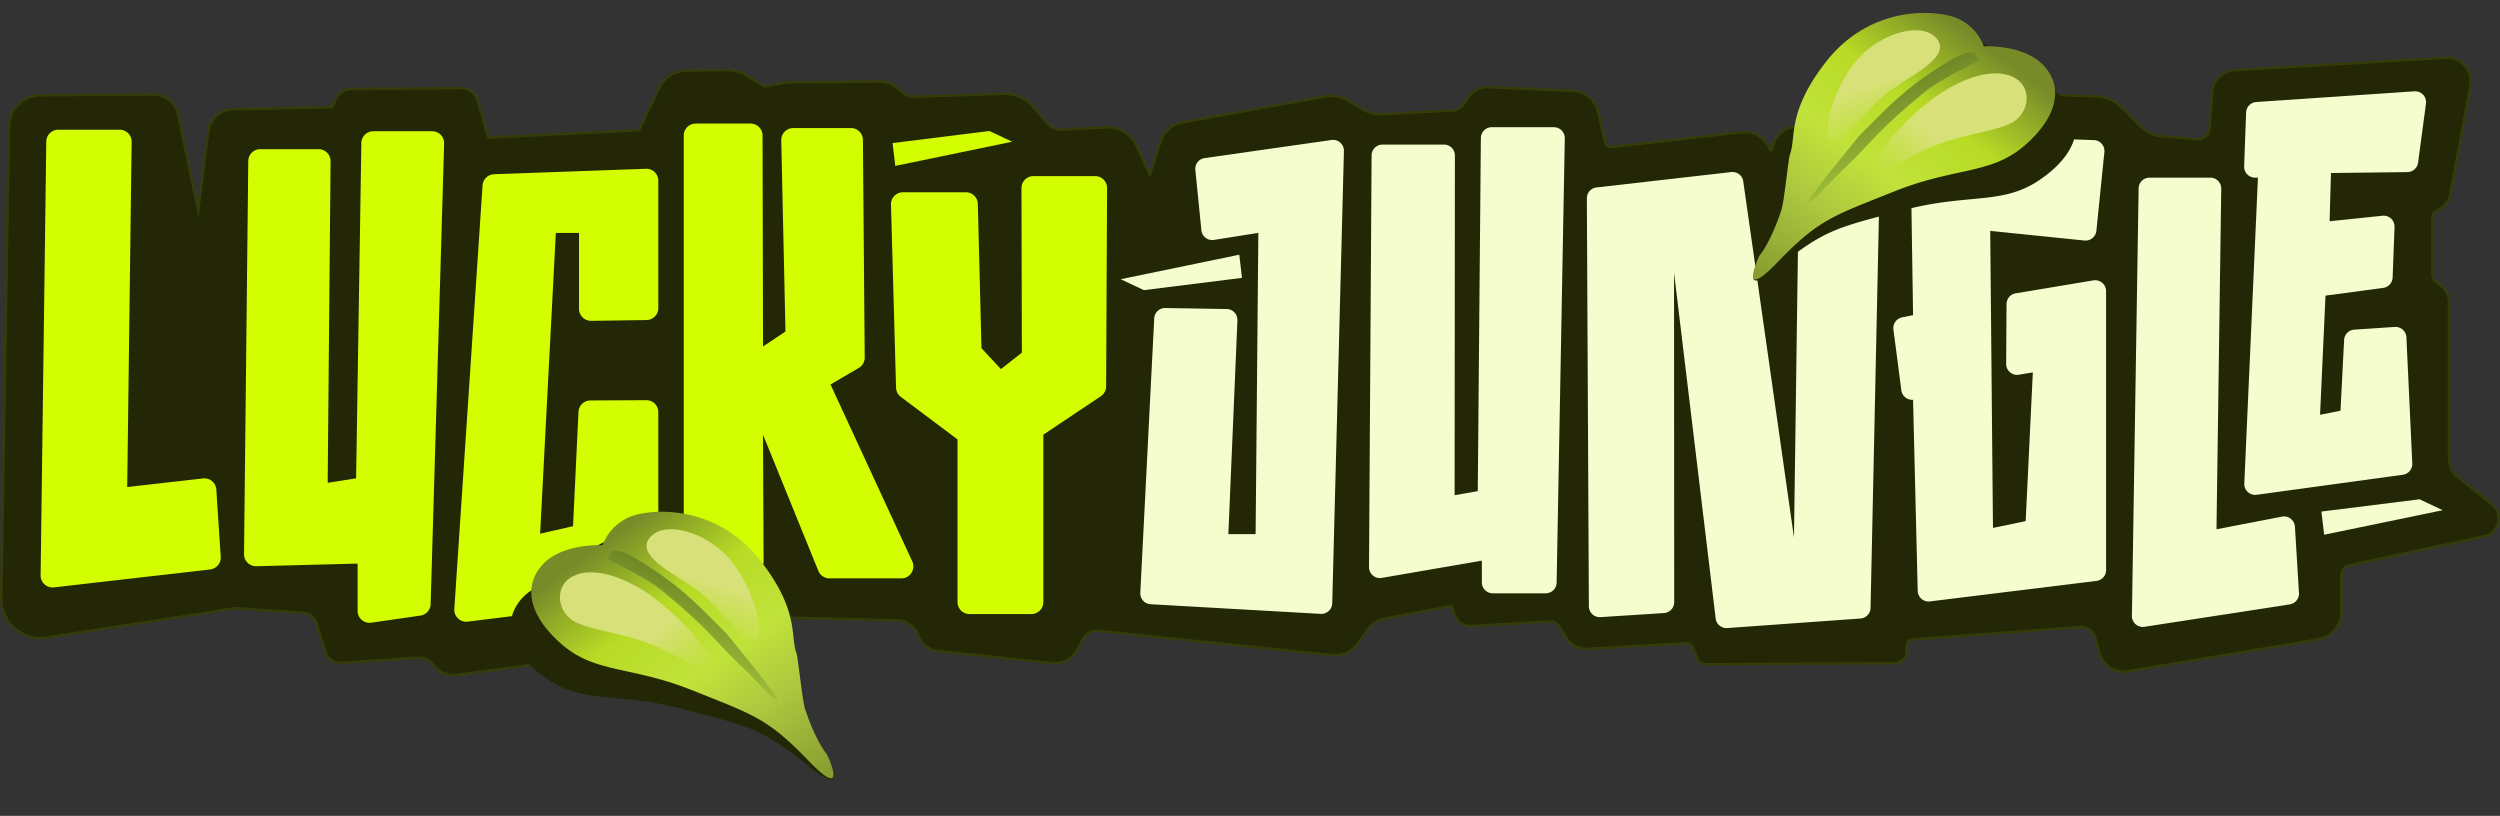
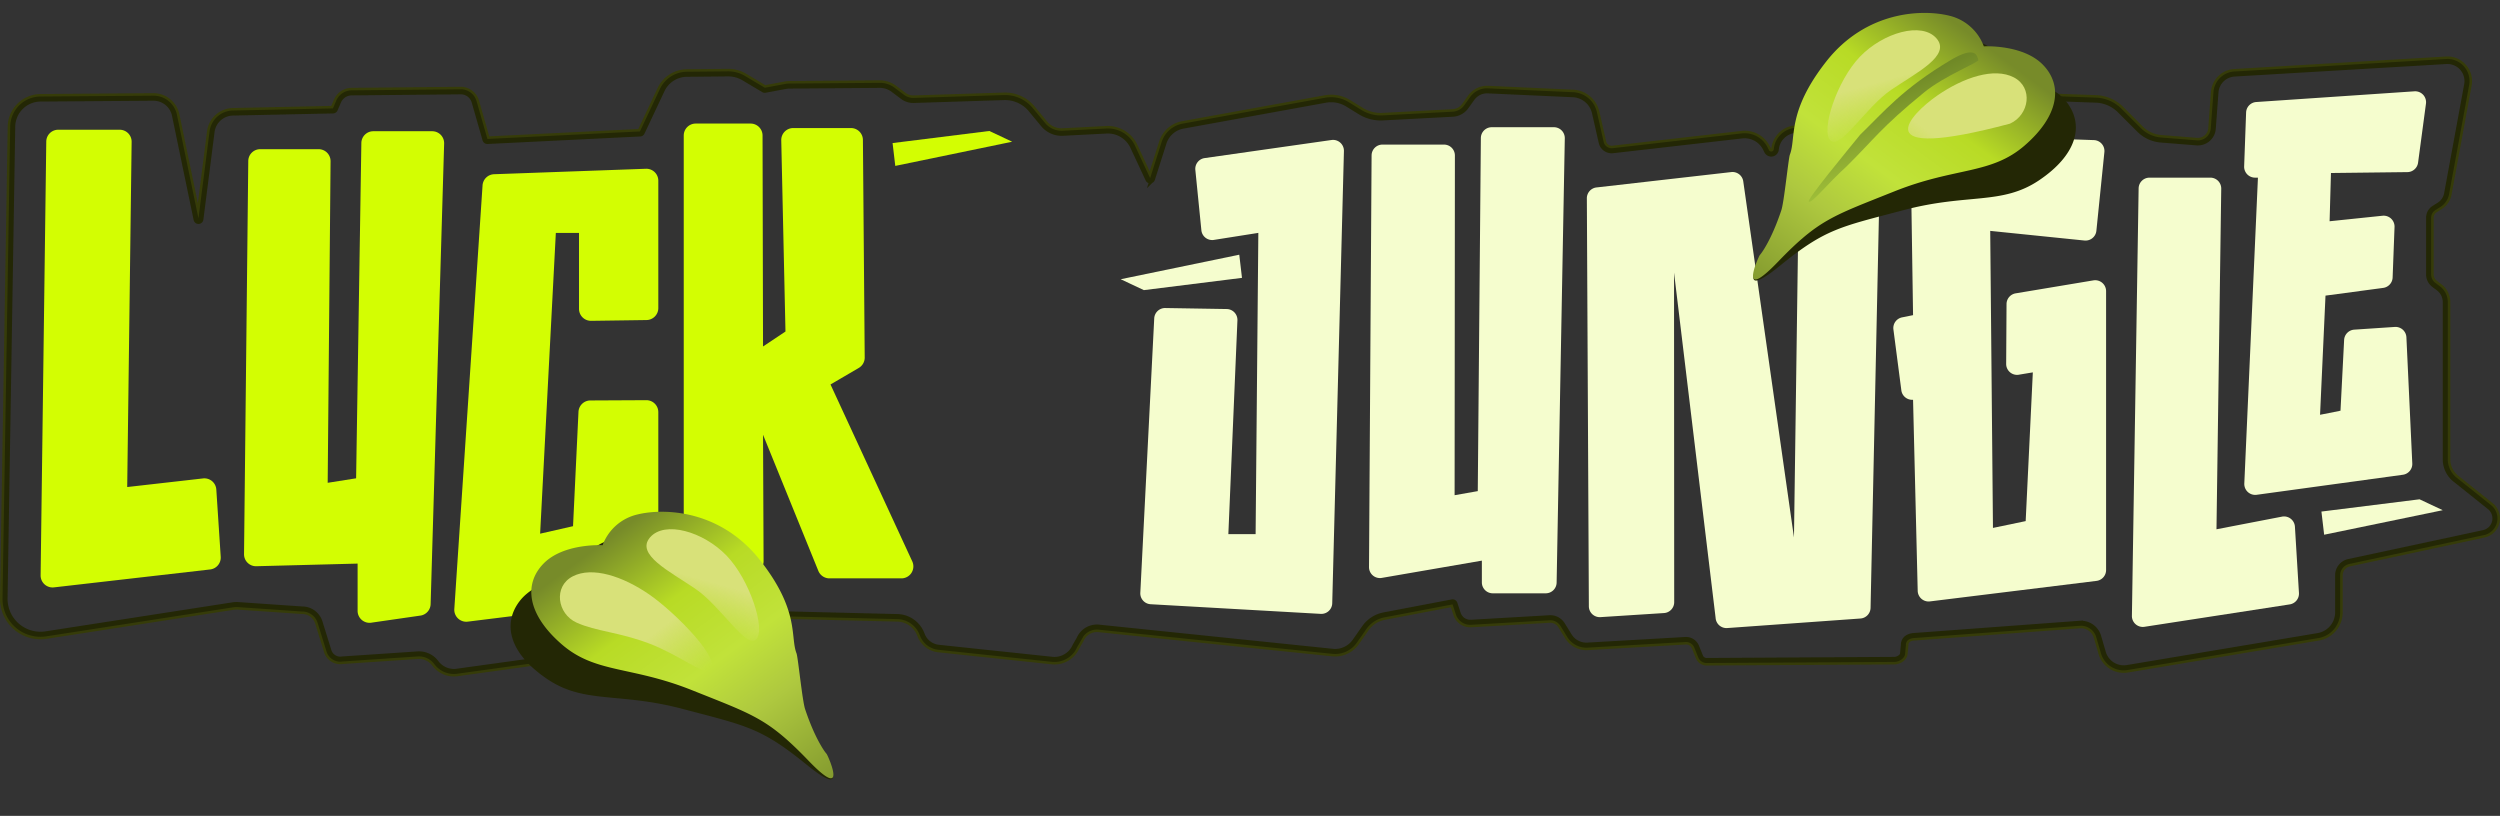
<svg xmlns="http://www.w3.org/2000/svg" xmlns:xlink="http://www.w3.org/1999/xlink" width="1488.273" height="485.696" viewBox="0 0 1488.273 485.696">
  <rect x="0" y="0" width="1488.273" height="485.696" fill="#333333" stroke="none" />
  <defs>
    <linearGradient id="linear-gradient" x1=".729" x2=".012" y1=".088" y2=".98" gradientUnits="objectBoundingBox">
      <stop offset="0" stop-color="#778b29" />
      <stop offset=".249" stop-color="#b8db25" />
      <stop offset=".468" stop-color="#c1e23a" />
      <stop offset=".65" stop-color="#aec83f" />
      <stop offset="1" stop-color="#7b912b" />
    </linearGradient>
    <linearGradient id="linear-gradient-2" x1=".35" x2=".678" y1=".589" y2="1.033" gradientUnits="objectBoundingBox">
      <stop offset="0" stop-color="#d8e179" />
      <stop offset="1" stop-color="#d8e179" stop-opacity="0" />
    </linearGradient>
    <linearGradient xlink:href="#linear-gradient-2" id="linear-gradient-3" x1=".164" x2=".184" y1=".611" y2=".962" />
    <linearGradient id="linear-gradient-4" x1=".276" x2=".995" y1=".028" y2="1.001" gradientUnits="objectBoundingBox">
      <stop offset="0" stop-color="#708927" />
      <stop offset="1" stop-color="#a0c039" />
    </linearGradient>
    <linearGradient xlink:href="#linear-gradient" id="linear-gradient-5" x1=".271" x2=".988" y1=".088" y2=".98" />
    <linearGradient xlink:href="#linear-gradient-2" id="linear-gradient-6" x1=".35" x2=".678" y1=".411" y2="-.033" />
    <linearGradient xlink:href="#linear-gradient-2" id="linear-gradient-7" x1=".164" x2=".184" y1=".389" y2=".038" />
    <linearGradient xlink:href="#linear-gradient-4" id="linear-gradient-8" x1=".276" x2=".995" y1=".972" y2="-.001" />
    <clipPath id="clip-path">
      <path id="Rectangle_34438" fill="none" d="M0 0h1488.273v466.532H0z" data-name="Rectangle 34438" />
    </clipPath>
  </defs>
  <g id="Group_142731" data-name="Group 142731" transform="translate(-4030 -594)">
-     <path id="Path_360518" fill="#232705" d="M270.241 401.223A14.628 14.628 0 0 1 258.6 395.4l-.065-.086a11.417 11.417 0 0 0-9.091-4.551q-.381 0-.764.026l-44.652 3a8.6 8.6 0 0 1-9.642-5.933l-5.3-17.049a9.581 9.581 0 0 0-9.191-6.767L141 361.378a17.817 17.817 0 0 0-2.207.173l-111.03 17.235a22.889 22.889 0 0 1-3.7.3A22.62 22.62 0 0 1 1.5 356.107L6.072 75.332A18.271 18.271 0 0 1 24.1 57.462l67.28-.5a14.3 14.3 0 0 1 13.95 11.353l12.805 61.694 6.61-51.776a14.34 14.34 0 0 1 13.836-12.443l59.658-1.268 1.957-4.659a10.027 10.027 0 0 1 9.116-6.075l64.916-.63a9.824 9.824 0 0 1 9.472 7.065l6.467 22.542 90.824-4.515 11.863-25.263a18 18 0 0 1 16.022-10.274l24.649-.238a19.547 19.547 0 0 1 10 2.753l11.794 7.024 12.187-2.3a13.09 13.09 0 0 1 2.27-.218l54.022-.429a14.669 14.669 0 0 1 8.745 2.914l5.668 4.252a9.172 9.172 0 0 0 5.47 1.823l.289-.005 53.655-1.708c.228-.008.456-.01.684-.01a21.329 21.329 0 0 1 16.484 7.757l7.365 8.9a12.716 12.716 0 0 0 9.825 4.623c.218 0 .438-.006.657-.017l25.988-1.334q.462-.022.921-.023a17.863 17.863 0 0 1 16.126 10.273l9.014 19.3 6.826-21.45a16.1 16.1 0 0 1 12.493-10.984l84.839-15.426a20.076 20.076 0 0 1 14.114 2.654l7.531 4.635a21.862 21.862 0 0 0 11.465 3.244c.383 0 .768-.01 1.152-.03l41.665-2.2a8.978 8.978 0 0 0 6.854-3.751l3.591-5.009a12.369 12.369 0 0 1 10.033-5.153c.187 0 .375 0 .563.012l50.655 2.3a15.3 15.3 0 0 1 14.183 11.858l4.027 17.721a4.837 4.837 0 0 0 4.738 3.787 5.047 5.047 0 0 0 .56-.032l76.883-8.8a15.441 15.441 0 0 1 1.745-.1 15.2 15.2 0 0 1 13.642 8.4l.838 1.662a1.432 1.432 0 0 0 1.326.836 1.491 1.491 0 0 0 1.534-1.384 14.041 14.041 0 0 1 12.407-12.677l51.313-5.67 2.52-5.69a17.93 17.93 0 0 1 16.335-10.576c.213 0 .428 0 .643.012l108.536 3.875a22.652 22.652 0 0 1 15.254 6.639l11.554 11.555a19.2 19.2 0 0 0 12.031 5.556l21.268 1.7c.209.016.418.025.625.025a7.711 7.711 0 0 0 7.654-7.119l1.6-21.636a13.3 13.3 0 0 1 12.44-12.257l126.061-7.449c.268-.015.533-.023.8-.023a13.165 13.165 0 0 1 12.928 15.549l-11.958 64.966a11.392 11.392 0 0 1-5.091 7.538l-3.094 1.96a5.33 5.33 0 0 0-2.489 4.523v33.729a6.332 6.332 0 0 0 2.522 5.044l2.7 2.029a11.8 11.8 0 0 1 4.7 9.4v93.6a13.9 13.9 0 0 0 5.257 10.918l20.495 16.348a10.135 10.135 0 0 1-4.194 17.832l-80.2 17.2a6.9 6.9 0 0 0-5.426 6.714v22.069a15.493 15.493 0 0 1-12.973 15.326L1266.6 398.865a14.115 14.115 0 0 1-15.891-9.975l-2.787-9.553a9.535 9.535 0 0 0-9.106-6.83h-.269l-98.225 7.254c-2.651.076-5.731.883-5.731 4.307v.071l-.452 4.763c-.059 3.073-3.566 4.956-6.1 5.135l-111.766.651a2.8 2.8 0 0 1-.289.01 5.389 5.389 0 0 1-5.019-3.389l-2.357-5.838a5.232 5.232 0 0 0-4.872-3.289c-.1 0-.2 0-.3.009l-58.279 3.342c-.257.016-.513.023-.768.023a13.439 13.439 0 0 1-11.363-6.346l-4.071-6.605a7.146 7.146 0 0 0-6.042-3.374c-.136 0-.273 0-.409.011l-46.716 2.692a8.281 8.281 0 0 1-.521.015 9.008 9.008 0 0 1-8.569-6.2l-1.984-6.014-40.514 7.78a16.979 16.979 0 0 0-10.784 6.974l-5.677 8.1a15.788 15.788 0 0 1-14.872 6.607l-138.569-14.33a10.354 10.354 0 0 0-1.28-.081 10.085 10.085 0 0 0-9.3 6.168l-.036.087-2.382 4.108a14.727 14.727 0 0 1-13.549 8.919q-.671 0-1.349-.062l-67.602-7.161a13.307 13.307 0 0 1-11.237-8.679 14.533 14.533 0 0 0-13.194-9.6l-115.54-2.809a3.744 3.744 0 0 0-3.737 3.742v6.9a5.644 5.644 0 0 1-4.864 5.572l-137.355 19.012a14.293 14.293 0 0 1-2.632.241" data-name="Path 360518" transform="translate(4030 594)" />
    <path id="Path_360519" fill="#363c09" d="M1456.984 36.606a11.667 11.667 0 0 1 11.452 13.778l-11.957 64.966a9.858 9.858 0 0 1-4.418 6.541l-3.1 1.961a6.857 6.857 0 0 0-3.186 5.79v33.73a7.807 7.807 0 0 0 3.121 6.244l2.7 2.028a10.248 10.248 0 0 1 4.1 8.2v93.6a15.466 15.466 0 0 0 5.821 12.091l20.495 16.348a8.635 8.635 0 0 1-3.573 15.193l-80.2 17.2a8.367 8.367 0 0 0-6.613 8.18v22.069a14.039 14.039 0 0 1-11.72 13.847l-113.555 19.021a12.753 12.753 0 0 1-2.095.174 12.626 12.626 0 0 1-12.108-9.089l-2.787-9.554a10.986 10.986 0 0 0-10.544-7.91c-.1 0-.209 0-.313.005l-98.293 7.256c-3.965.112-7.122 1.836-7.122 5.8l-.449 4.754c0 2.055-2.662 3.574-4.712 3.72l-111.668.647a4.36 4.36 0 0 1-.279.01 3.918 3.918 0 0 1-3.63-2.451l-2.351-5.842a6.758 6.758 0 0 0-6.263-4.227c-.129 0-.259 0-.389.011l-58.279 3.343c-.228.013-.454.019-.681.019a11.852 11.852 0 0 1-10.087-5.632l-4.072-6.606a8.6 8.6 0 0 0-7.318-4.087c-.165 0-.33.005-.5.015L875.7 370.44a7.986 7.986 0 0 1-.436.012 7.526 7.526 0 0 1-7.144-5.167l-1.983-6.015a1.441 1.441 0 0 0-1.366-.988 1.38 1.38 0 0 0-.27.026l-40.584 7.734a18.572 18.572 0 0 0-11.733 7.586l-5.677 8.1a14.28 14.28 0 0 1-13.458 5.98l-138.6-14.335a11.765 11.765 0 0 0-1.433-.088 11.609 11.609 0 0 0-10.684 7.085l-2.381 4.1a13.257 13.257 0 0 1-12.2 8.092q-.6 0-1.214-.055l-67.572-7.158a11.763 11.763 0 0 1-9.985-7.7 16.1 16.1 0 0 0-14.549-10.592l-115.4-2.805h-.193a5.24 5.24 0 0 0-5.236 5.24v6.9a4.123 4.123 0 0 1-3.567 4.086L272.668 399.5a13.052 13.052 0 0 1-12.873-5l-.068-.091a12.865 12.865 0 0 0-10.29-5.145 12.5 12.5 0 0 0-.863.029l-44.729 3a7.106 7.106 0 0 1-8.032-4.888l-5.3-17.049a11.126 11.126 0 0 0-10.624-7.822l-38.844-2.66a19.24 19.24 0 0 0-2.458.188L27.533 377.3a21.353 21.353 0 0 1-3.466.284A21.119 21.119 0 0 1 3 356.132L7.571 75.357a16.663 16.663 0 0 1 16.542-16.394l67.179-.5h.091a12.749 12.749 0 0 1 12.481 10.157l12.88 62.054a1.439 1.439 0 0 0 2.836-.11l6.656-52.14a12.751 12.751 0 0 1 12.377-11.133l59.657-1.269a1.438 1.438 0 0 0 1.292-.872l2.013-4.7a8.523 8.523 0 0 1 7.751-5.165l64.917-.631h.081a8.258 8.258 0 0 1 7.935 5.979l6.466 22.541a1.437 1.437 0 0 0 1.382 1.043h.072l90.885-4.47a1.438 1.438 0 0 0 1.231-.824l11.915-25.3a16.4 16.4 0 0 1 14.68-9.412l24.459-.238h.174a18.049 18.049 0 0 1 9.235 2.542l11.794 7.025a1.445 1.445 0 0 0 .737.2 1.466 1.466 0 0 0 .264-.025l12.23-2.288a11.331 11.331 0 0 1 2.005-.194l53.908-.429h.1a13.075 13.075 0 0 1 7.845 2.615l5.668 4.251a10.613 10.613 0 0 0 6.371 2.13c.112 0 .225 0 .338-.006l53.656-1.708c.211-.006.422-.01.633-.01a19.9 19.9 0 0 1 15.331 7.214l7.362 8.9a14.256 14.256 0 0 0 10.981 5.168c.244 0 .489-.007.734-.019L658.705 78c.282-.014.562-.021.842-.021a16.3 16.3 0 0 1 14.769 9.4l9.08 19.439a1.439 1.439 0 0 0 2.675-.172l6.874-21.6a14.639 14.639 0 0 1 11.331-9.965l84.84-15.425a18.57 18.57 0 0 1 13.059 2.456l7.53 4.634a23.37 23.37 0 0 0 12.251 3.468q.615 0 1.232-.033l41.665-2.2a10.516 10.516 0 0 0 7.993-4.375l3.591-5.009a10.849 10.849 0 0 1 8.817-4.528c.164 0 .328 0 .493.011l50.654 2.3a13.756 13.756 0 0 1 12.789 10.703l4.027 17.72a6.367 6.367 0 0 0 6.2 4.956 6.433 6.433 0 0 0 .73-.042l76.883-8.8a13.778 13.778 0 0 1 13.877 7.489l.837 1.661a2.931 2.931 0 0 0 2.665 1.66 2.984 2.984 0 0 0 3.03-2.751 12.5 12.5 0 0 1 11.077-11.318l51.312-5.671a1.438 1.438 0 0 0 1.155-.841l2.569-5.725a16.411 16.411 0 0 1 14.968-9.691c.2 0 .392 0 .588.011l108.533 3.876a21.214 21.214 0 0 1 14.247 6.2l11.554 11.554a20.678 20.678 0 0 0 12.973 5.99l21.268 1.7c.249.02.5.029.742.029a9.188 9.188 0 0 0 9.152-8.508l1.6-21.636a11.758 11.758 0 0 1 11.033-10.87l126.061-7.449c.238-.014.473-.021.708-.021m0-3c-.294 0-.587.009-.885.026l-126.061 7.45a14.805 14.805 0 0 0-13.848 13.642l-1.6 21.636a6.207 6.207 0 0 1-6.16 5.731q-.249 0-.5-.021l-21.268-1.7a17.7 17.7 0 0 1-11.09-5.121l-11.555-11.555a24.142 24.142 0 0 0-16.261-7.078l-108.533-3.876q-.348-.013-.7-.013a19.435 19.435 0 0 0-17.7 11.462l-2.2 4.912-50.426 5.572a15.544 15.544 0 0 0-13.736 14.035v.01h-.018l-.847-1.67a16.7 16.7 0 0 0-14.982-9.228 16.974 16.974 0 0 0-1.914.109l-76.883 8.8a3.354 3.354 0 0 1-3.665-2.6l-4.028-17.72a16.8 16.8 0 0 0-15.578-13.025l-50.654-2.3a14.775 14.775 0 0 0-.629-.014A13.877 13.877 0 0 0 874 56.856l-3.591 5.009a7.481 7.481 0 0 1-5.713 3.127l-41.665 2.2q-.537.028-1.074.029a20.364 20.364 0 0 1-10.679-3.021l-7.531-4.634a21.576 21.576 0 0 0-15.168-2.853l-84.84 15.426a17.6 17.6 0 0 0-13.653 12.006l-5.662 17.795-7.389-15.82a19.374 19.374 0 0 0-17.488-11.135c-.331 0-.662.008-.995.025l-25.988 1.337c-.194.01-.387.015-.58.015a11.217 11.217 0 0 1-8.669-4.08l-7.365-8.9a22.829 22.829 0 0 0-17.643-8.3q-.364 0-.73.012l-53.655 1.708h-.242a7.659 7.659 0 0 1-4.568-1.523l-5.668-4.251a16.175 16.175 0 0 0-9.645-3.215h-.12l-53.915.429a14.425 14.425 0 0 0-2.533.245l-11.65 2.18-11.288-6.724a21.052 21.052 0 0 0-10.77-2.964h-.205l-24.457.238A19.51 19.51 0 0 0 391.5 52.348L379.981 76.8l-88.714 4.363-6.125-21.353a11.3 11.3 0 0 0-10.818-8.152h-.1l-64.926.631a11.526 11.526 0 0 0-10.479 6.983l-1.619 3.772-58.652 1.248a15.845 15.845 0 0 0-15.288 13.752l-5.475 42.887L106.8 68.01a15.81 15.81 0 0 0-15.417-12.548h-.109l-67.183.5A19.779 19.779 0 0 0 4.572 75.309L0 356.083a24.119 24.119 0 0 0 24.064 24.505 24.465 24.465 0 0 0 3.953-.324l111.027-17.233a16.229 16.229 0 0 1 1.919-.152l38.718 2.652.1.007h.1a8.09 8.09 0 0 1 7.759 5.713l5.3 17.049a10.058 10.058 0 0 0 9.647 7.107 10.237 10.237 0 0 0 1.6-.127l44.58-2.994c.222-.015.442-.022.662-.022a9.91 9.91 0 0 1 7.89 3.945l.068.091a16.052 16.052 0 0 0 15.754 6.158l137.29-19.008a7.148 7.148 0 0 0 6.155-7.058v-6.9a2.241 2.241 0 0 1 2.237-2.24h.08l115.442 2.807a13.028 13.028 0 0 1 11.8 8.616 14.823 14.823 0 0 0 12.532 9.663l67.529 7.153c.535.05 1.035.072 1.53.072a16.222 16.222 0 0 0 14.889-9.742l2.291-3.949.094-.163.074-.173a8.6 8.6 0 0 1 8.984-5.188h.061l138.571 14.34a17.276 17.276 0 0 0 16.259-7.238l5.677-8.1a15.491 15.491 0 0 1 9.837-6.36l39.239-7.478 1.554 4.713a10.5 10.5 0 0 0 9.993 7.228c.2 0 .4-.005.608-.017l46.716-2.691a5.02 5.02 0 0 1 .323-.01 5.634 5.634 0 0 1 4.764 2.661l4.076 6.604a14.95 14.95 0 0 0 12.641 7.059c.283 0 .567-.009.852-.025l58.28-3.343c.072 0 .145-.006.217-.006a3.739 3.739 0 0 1 3.481 2.35l2.356 5.838a6.887 6.887 0 0 0 6.412 4.328c.126 0 .253 0 .38-.011l111.585-.646h.1l.1-.007c3.553-.252 7.384-2.818 7.5-6.544l.439-4.64.013-.141v-.141c0-.735 0-2.685 4.206-2.8h.068l.068-.005 98.219-7.251h.167a8.027 8.027 0 0 1 7.664 5.75l2.787 9.554a15.613 15.613 0 0 0 17.579 11.033l113.554-19.02a16.989 16.989 0 0 0 14.225-16.806v-22.077a5.4 5.4 0 0 1 4.242-5.247l80.2-17.2a11.635 11.635 0 0 0 4.815-20.471l-20.495-16.349a12.4 12.4 0 0 1-4.692-9.745v-93.6a13.315 13.315 0 0 0-5.3-10.6l-2.7-2.027a4.832 4.832 0 0 1-1.922-3.845v-33.73a3.836 3.836 0 0 1 1.792-3.256l3.094-1.96a12.893 12.893 0 0 0 5.763-8.532l11.958-64.967a14.667 14.667 0 0 0-14.4-17.321" data-name="Path 360519" transform="translate(4030 594)" />
    <path id="Path_360520" fill="none" stroke="#232705" stroke-miterlimit="10" stroke-width="3" d="M7.571 75.357 3 356.131A21.112 21.112 0 0 0 27.533 377.3l111.054-17.238a19.24 19.24 0 0 1 2.458-.188l38.844 2.66a11.124 11.124 0 0 1 10.623 7.822l5.3 17.048a7.109 7.109 0 0 0 8.032 4.888l44.729-3a12.862 12.862 0 0 1 11.153 5.116l.068.091a13.059 13.059 0 0 0 12.873 5l137.359-19.018a4.125 4.125 0 0 0 3.567-4.086v-6.9a5.24 5.24 0 0 1 5.429-5.237l115.4 2.805a16.1 16.1 0 0 1 14.55 10.592 11.763 11.763 0 0 0 9.985 7.7l67.572 7.158a13.259 13.259 0 0 0 13.418-8.037l2.381-4.1a11.606 11.606 0 0 1 12.117-7l138.6 14.335a14.288 14.288 0 0 0 13.459-5.98l5.677-8.1a18.574 18.574 0 0 1 11.733-7.585l40.584-7.735a1.44 1.44 0 0 1 1.636.963l1.983 6.014a7.525 7.525 0 0 0 7.579 5.156l46.716-2.692a8.6 8.6 0 0 1 7.814 4.072l4.072 6.606a11.852 11.852 0 0 0 10.768 5.614l58.279-3.343a6.754 6.754 0 0 1 6.651 4.216l2.357 5.838a3.916 3.916 0 0 0 3.909 2.44l111.668-.646c2.05-.146 4.712-1.665 4.712-3.72l.449-4.755c0-3.966 3.156-5.69 7.122-5.8l98.293-7.257a10.987 10.987 0 0 1 10.857 7.906l2.787 9.554a12.622 12.622 0 0 0 14.2 8.914l113.555-19.02a14.039 14.039 0 0 0 11.72-13.847v-22.075a8.367 8.367 0 0 1 6.612-8.181l80.2-17.2a8.634 8.634 0 0 0 3.574-15.192l-20.495-16.349a15.463 15.463 0 0 1-5.821-12.09v-93.6a10.251 10.251 0 0 0-4.1-8.2l-2.7-2.027a7.806 7.806 0 0 1-3.121-6.244v-33.73a6.853 6.853 0 0 1 3.186-5.79l3.1-1.961a9.856 9.856 0 0 0 4.417-6.541l11.958-64.967a11.665 11.665 0 0 0-12.161-13.756l-126.06 7.449a11.758 11.758 0 0 0-11.033 10.87l-1.6 21.635a9.187 9.187 0 0 1-9.894 8.48l-21.269-1.7a20.678 20.678 0 0 1-12.972-5.99l-11.556-11.551a21.218 21.218 0 0 0-14.247-6.2l-108.533-3.877a16.408 16.408 0 0 0-15.556 9.68l-2.569 5.725a1.439 1.439 0 0 1-1.155.841l-51.312 5.67a12.5 12.5 0 0 0-11.078 11.319 3.014 3.014 0 0 1-5.694 1.091l-.838-1.662a13.784 13.784 0 0 0-13.876-7.488l-76.883 8.8a6.367 6.367 0 0 1-6.932-4.914l-4.027-17.72a13.757 13.757 0 0 0-12.79-10.69l-50.654-2.3a10.848 10.848 0 0 0-9.31 4.517l-3.591 5.009a10.518 10.518 0 0 1-7.993 4.375l-41.665 2.2a23.377 23.377 0 0 1-13.483-3.435l-7.531-4.634a18.57 18.57 0 0 0-13.058-2.456l-84.84 15.425a14.64 14.64 0 0 0-11.332 9.964l-6.873 21.6a1.439 1.439 0 0 1-2.675.173l-9.08-19.439A16.3 16.3 0 0 0 658.705 78l-25.987 1.337A14.257 14.257 0 0 1 621 74.19l-7.365-8.9a19.9 19.9 0 0 0-15.965-7.2l-53.655 1.708a10.614 10.614 0 0 1-6.706-2.117l-5.669-4.252a13.078 13.078 0 0 0-7.947-2.614l-53.909.428a11.52 11.52 0 0 0-2 .194l-12.23 2.289a1.443 1.443 0 0 1-1-.178l-11.794-7.025a18.045 18.045 0 0 0-9.409-2.541l-24.459.237a16.405 16.405 0 0 0-14.68 9.413L382.3 78.925a1.438 1.438 0 0 1-1.231.824l-90.885 4.47a1.438 1.438 0 0 1-1.454-1.041l-6.467-22.541a8.254 8.254 0 0 0-8.015-5.979l-64.917.63a8.523 8.523 0 0 0-7.751 5.166l-2.013 4.7a1.44 1.44 0 0 1-1.292.871l-59.657 1.27a12.751 12.751 0 0 0-12.377 11.133l-6.656 52.14a1.439 1.439 0 0 1-2.836.11L103.864 68.62a12.748 12.748 0 0 0-12.573-10.158l-67.178.5A16.664 16.664 0 0 0 7.571 75.357Z" data-name="Path 360520" transform="translate(4030 594)" />
    <path id="Path_360521" fill="#d3fe02" d="m531.362 85.166 57.6-7.2 13.6 6.4-69.6 14.4Z" data-name="Path 360521" transform="translate(4030 594)" />
    <path id="Path_360522" fill="#d3fe02" d="M27.545 84.261 24.18 342.5a7.125 7.125 0 0 0 7.986 7.165l92.983-10.669a7.125 7.125 0 0 0 6.249-7.539l-2.625-40.033a7.125 7.125 0 0 0-8.021-6.6l-45.022 5.113 2.632-205.492a7.124 7.124 0 0 0-7.124-7.216H34.669a7.126 7.126 0 0 0-7.124 7.032" data-name="Path 360522" transform="translate(4030 594)" />
    <path id="Path_360523" fill="#d3fe02" d="m147.8 95.858-2.522 234.02a7.124 7.124 0 0 0 7.31 7.2l60.3-1.566v28.137a7.125 7.125 0 0 0 8.559 6.979l29.221-4.221a7.125 7.125 0 0 0 5.691-6.843L264.4 85.381a7.124 7.124 0 0 0-7.123-7.261h-35.034a7.124 7.124 0 0 0-7.125 7.109l-3.124 199.514-16.922 2.672 1.719-191.422a7.124 7.124 0 0 0-7.124-7.186h-34.746a7.125 7.125 0 0 0-7.125 7.051" data-name="Path 360523" transform="translate(4030 594)" />
    <path id="Path_360524" fill="#d3fe02" d="m287.269 110.363-16.811 252.163a7.125 7.125 0 0 0 7.987 7.544l107.206-13.3a7.124 7.124 0 0 0 6.248-7.07V245.353a7.125 7.125 0 0 0-7.161-7.125l-33.282.168a7.125 7.125 0 0 0-7.081 6.786l-3.241 68.06-19.594 4.458 9.352-179.014h13.8v45.183a7.125 7.125 0 0 0 7.225 7.124l32.953-.463a7.125 7.125 0 0 0 7.03-7.13v-75.81a7.125 7.125 0 0 0-7.381-7.12l-90.4 3.247a7.124 7.124 0 0 0-6.853 6.646" data-name="Path 360524" transform="translate(4030 594)" />
    <path id="Path_360525" fill="#d3fe02" d="M407.039 80.682v251.557a7.125 7.125 0 0 0 6.725 7.113l33.282 1.87a7.125 7.125 0 0 0 7.524-7.145l-.328-75.272 32.929 81.056a7.124 7.124 0 0 0 6.6 4.444h42.842a7.125 7.125 0 0 0 6.468-10.114L494.407 228.88l16.836-9.85a7.125 7.125 0 0 0 3.527-6.209L513.7 83.295a7.125 7.125 0 0 0-7.125-7.066h-34.362a7.124 7.124 0 0 0-7.123 7.282l2.51 113.842-13.359 8.906-.286-125.593a7.125 7.125 0 0 0-7.125-7.109h-32.666a7.125 7.125 0 0 0-7.125 7.125" data-name="Path 360525" transform="translate(4030 594)" />
-     <path id="Path_360526" fill="#d3fe02" d="m530.405 121.749 3.02 109.006a7.125 7.125 0 0 0 2.849 5.531l33.748 25.3v96.854a7.125 7.125 0 0 0 7.125 7.125h36.845a7.125 7.125 0 0 0 7.125-7.125v-99.682l34.211-22.877a7.121 7.121 0 0 0 3.164-5.893l.563-118a7.126 7.126 0 0 0-7.125-7.154h-36.714a7.125 7.125 0 0 0-7.125 7.139l.228 97.954-12.469 9.8-11.578-12.469-2.151-85.827a7.125 7.125 0 0 0-7.121-6.977h-37.47a7.126 7.126 0 0 0-7.123 7.295" data-name="Path 360526" transform="translate(4030 594)" />
    <path id="Path_360527" fill="#f5fdce" d="m717.307 94.084 75.5-10.758a6.491 6.491 0 0 1 7.245 6.614l-6.96 269.19a6.492 6.492 0 0 1-6.856 6.313L684.957 359.7a6.491 6.491 0 0 1-6.115-6.809l8.28-163.357a6.493 6.493 0 0 1 6.589-6.162l36.561.6a6.492 6.492 0 0 1 6.379 6.765l-5.4 127.219h16.227l1.622-179.315-26.816 4.234a6.491 6.491 0 0 1-7.094-5.814l-3.59-35.884a6.493 6.493 0 0 1 5.7-7.093" data-name="Path 360527" transform="translate(4030 594)" />
    <path id="Path_360528" fill="#f5fdce" d="m944.67 118.065 1.192 242.871a6.49 6.49 0 0 0 6.905 6.446l37.824-2.422a6.492 6.492 0 0 0 6.075-6.372l-.1-196.328 24.749 205.553a6.491 6.491 0 0 0 6.9 6.074l79.284-5.678a6.49 6.49 0 0 0 6.063-6.3l5.556-260.355a6.491 6.491 0 0 0-7.3-6.618l-35.218 4.456a6.49 6.49 0 0 0-5.667 6.105l-2.966 214.455-30.153-211.736a6.49 6.49 0 0 0-7.191-5.777l-80.2 9.145a6.491 6.491 0 0 0-5.755 6.481" data-name="Path 360528" transform="translate(4030 594)" />
    <path id="Path_360529" fill="#f5fdce" d="m1273.142 112.142-4 254.482a6.491 6.491 0 0 0 7.48 6.517L1363.1 359.8a6.491 6.491 0 0 0 5.489-6.81l-2.4-39.451a6.491 6.491 0 0 0-7.709-5.979l-38.988 7.524 2.833-202.749a6.492 6.492 0 0 0-6.49-6.582h-36.2a6.491 6.491 0 0 0-6.49 6.389" data-name="Path 360529" transform="translate(4030 594)" />
    <path id="Path_360530" fill="#f5fdce" d="m1381.965 304.536 58.418-7.3 13.793 6.491-70.588 14.6Z" data-name="Path 360530" transform="translate(4030 594)" />
    <path id="Path_360531" fill="#f5fdce" d="m739.367 165.416-58.418 7.3-13.793-6.491 70.588-14.6Z" data-name="Path 360531" transform="translate(4030 594)" />
    <path id="Path_360532" fill="#f5fdce" d="m816.521 92.527-1.534 245.066a6.491 6.491 0 0 0 7.595 6.437l59.585-10.284v12.969a6.491 6.491 0 0 0 6.491 6.491h31.525a6.491 6.491 0 0 0 6.49-6.371l4.865-264.492a6.49 6.49 0 0 0-6.49-6.61H888.06a6.49 6.49 0 0 0-6.49 6.434l-1.837 210.2-13.793 2.433.174-202.227a6.491 6.491 0 0 0-6.491-6.5h-36.611a6.491 6.491 0 0 0-6.491 6.45" data-name="Path 360532" transform="translate(4030 594)" />
    <path id="Path_360533" fill="#f5fdce" d="m1137.345 86.412 1.516 101.2-6.544 1.324a6.49 6.49 0 0 0-5.149 7.2l4.719 36.218a6.491 6.491 0 0 0 6.437 5.652h.537l2.766 113.733a6.492 6.492 0 0 0 7.283 6.284l99.162-12.216a6.49 6.49 0 0 0 5.7-6.442V173.31a6.491 6.491 0 0 0-7.559-6.4l-46.281 7.724a6.49 6.49 0 0 0-5.422 6.363l-.217 35.637a6.491 6.491 0 0 0 8.009 6.351l7.861-1.306-4.261 88.54-19.472 4.057-1.63-176.828 56.03 5.729a6.491 6.491 0 0 0 7.162-5.734l4.763-46.84a6.491 6.491 0 0 0-6.225-7.2l-102.473-3.574a6.49 6.49 0 0 0-6.716 6.588" data-name="Path 360533" transform="translate(4030 594)" />
    <path id="Path_360534" fill="#f5fdce" d="m1337.127 66.973-1.166 32.053a6.492 6.492 0 0 0 6.487 6.727h1.724l-8.115 182.087a6.49 6.49 0 0 0 7.366 6.714l87.036-11.932a6.492 6.492 0 0 0 5.6-6.72l-3.5-75.083a6.492 6.492 0 0 0-6.917-6.187l-24.114 1.608a6.491 6.491 0 0 0-6.052 6.168l-2.158 42.087-12.171 2.434 3.245-70.943 34.339-4.6a6.49 6.49 0 0 0 5.624-6.189l1.135-30.063a6.491 6.491 0 0 0-7.159-6.7l-31.5 3.282.811-28.718 45.5-.538a6.49 6.49 0 0 0 6.357-5.63l4.7-35.132a6.492 6.492 0 0 0-6.872-7.336l-94.152 6.371a6.491 6.491 0 0 0-6.048 6.24" data-name="Path 360534" transform="translate(4030 594)" />
    <g id="Group_142945" data-name="Group 142945" transform="translate(3402 1744)">
      <path id="Path_390941" fill="#232705" d="M1692.313-859.012c-24.374 25.329-11.267-3.614-10.662-4.175s6.739-8.431 12.809-26.692c1.661-5 4.208-30.855 5.085-33.112 3.866-9.939-1.978-25.326 21.657-55.42s57.218-31.268 73.356-27.213a29.088 29.088 0 0 1 20.435 18.222s23.276-1.342 35.243 11.022 9.418 30.3-10.8 47.883-41.162 12.8-77.821 27.471-44.928 16.685-69.302 42.014Z" data-name="Path 390941" transform="rotate(7 2774.523 -964.959)" />
      <path id="Path_390940" fill="url(#linear-gradient)" d="M1692.313-859.012c-24.374 25.329-11.267-3.614-10.662-4.175s6.739-8.431 12.809-26.692c1.661-5 4.208-30.855 5.085-33.112 3.866-9.939-1.978-25.326 21.657-55.42s57.218-31.268 73.356-27.213a29.088 29.088 0 0 1 20.435 18.222s23.276-1.342 35.243 11.022 9.418 30.3-10.8 47.883-41.162 12.8-77.821 27.471-44.928 16.685-69.302 42.014Z" data-name="Path 390940" transform="translate(-6 -135)" />
      <path id="Path_390942" fill="url(#linear-gradient-2)" d="M25.23-3.409c13.326 1.222 5.658 22.586 1.87 40.664s3.22 46.883-5.064 46.883S0 55.882 0 36 11.9-4.63 25.23-3.409Z" data-name="Path 390942" transform="rotate(44.03 2292.611 1605.747)" />
-       <path id="Path_390943" fill="url(#linear-gradient-3)" d="M25.23-3.409C37.8-7.187 47.414 6.2 42.739 17.982S28.344 39.8 20.289 57.01 10.12 92.639 5.753 93.624C-4.173 95.862-3.752 54.727 0 36S12.663.37 25.23-3.409Z" data-name="Path 390943" transform="rotate(44.03 2286.962 1674.218)" />
+       <path id="Path_390943" fill="url(#linear-gradient-3)" d="M25.23-3.409C37.8-7.187 47.414 6.2 42.739 17.982C-4.173 95.862-3.752 54.727 0 36S12.663.37 25.23-3.409Z" data-name="Path 390943" transform="rotate(44.03 2286.962 1674.218)" />
      <path id="Path_390944" fill="url(#linear-gradient-4)" d="M-8.272 19.766c1.293-17.32 7.138-14.085 9.35-13.353 1.536.407-3.878 21.48-2.671 37.66 2.5 33.5 5.658 39.9 9.568 62.983 1.975 15.711 6.357 29.807 4.242 30.412-1.634.6-11.777-36.436-15.042-47.884-3.126-19.602-7.947-36.318-5.447-69.818Z" data-name="Path 390944" transform="rotate(54.97 1980.554 1180.488)" />
    </g>
    <g id="Group_142946" data-name="Group 142946" transform="translate(4328.301 896.327)">
      <path id="Path_390941-2" fill="#232705" d="M14.72 10.375C-9.654-14.954 3.453 13.99 4.058 14.551s6.742 8.43 12.809 26.691c1.661 5 4.208 30.855 5.085 33.112 3.866 9.939-1.978 25.326 21.657 55.42s57.218 31.268 73.356 27.213a29.088 29.088 0 0 0 20.435-18.222s23.276 1.342 35.243-11.022 9.418-30.3-10.8-47.883-41.162-12.8-77.821-27.471S39.094 35.7 14.72 10.375Z" data-name="Path 390941" transform="rotate(173 93.979 86.776)" />
      <path id="Path_390940-2" fill="url(#linear-gradient-5)" d="M1842.708-859.012c24.374 25.329 11.267-3.614 10.662-4.175s-6.739-8.431-12.809-26.692c-1.661-5-4.208-30.855-5.085-33.112-3.866-9.939 1.978-25.326-21.657-55.42s-57.218-31.268-73.356-27.213a29.088 29.088 0 0 0-20.435 18.222s-23.276-1.342-35.243 11.022-9.418 30.3 10.8 47.883 41.162 12.8 77.821 27.471 44.928 16.685 69.302 42.014Z" data-name="Path 390940" transform="translate(-1659.595 1009.639)" />
      <path id="Path_390942-2" fill="url(#linear-gradient-6)" d="M25.23 87.547c13.326-1.222 5.658-22.586 1.874-40.664S30.324 0 22.04 0 0 28.256 0 48.138s11.9 40.63 25.23 39.409Z" data-name="Path 390942" transform="rotate(135.97 71.09 65.399)" />
      <path id="Path_390943-2" fill="url(#linear-gradient-7)" d="M27.685 97.12c12.568 3.78 22.184-9.611 17.509-21.39S30.8 53.916 22.744 36.7 12.575 1.073 8.208.088C-1.718-2.15-1.3 38.985 2.455 57.712s12.663 35.63 25.23 39.408Z" data-name="Path 390943" transform="rotate(135.97 46.567 71.975)" />
-       <path id="Path_390944-2" fill="url(#linear-gradient-8)" d="M.694 117.71c1.293 17.319 7.137 14.085 9.35 13.353 1.536-.407-3.878-21.48-2.671-37.66 2.5-33.5 5.658-39.9 9.568-62.983C18.916 14.708 23.3.612 21.183.007 19.549-.594 9.406 36.443 6.141 47.891 3.015 67.493-1.806 84.21.694 117.71Z" data-name="Path 390944" transform="rotate(125.03 63.092 94.43)" />
    </g>
  </g>
</svg>